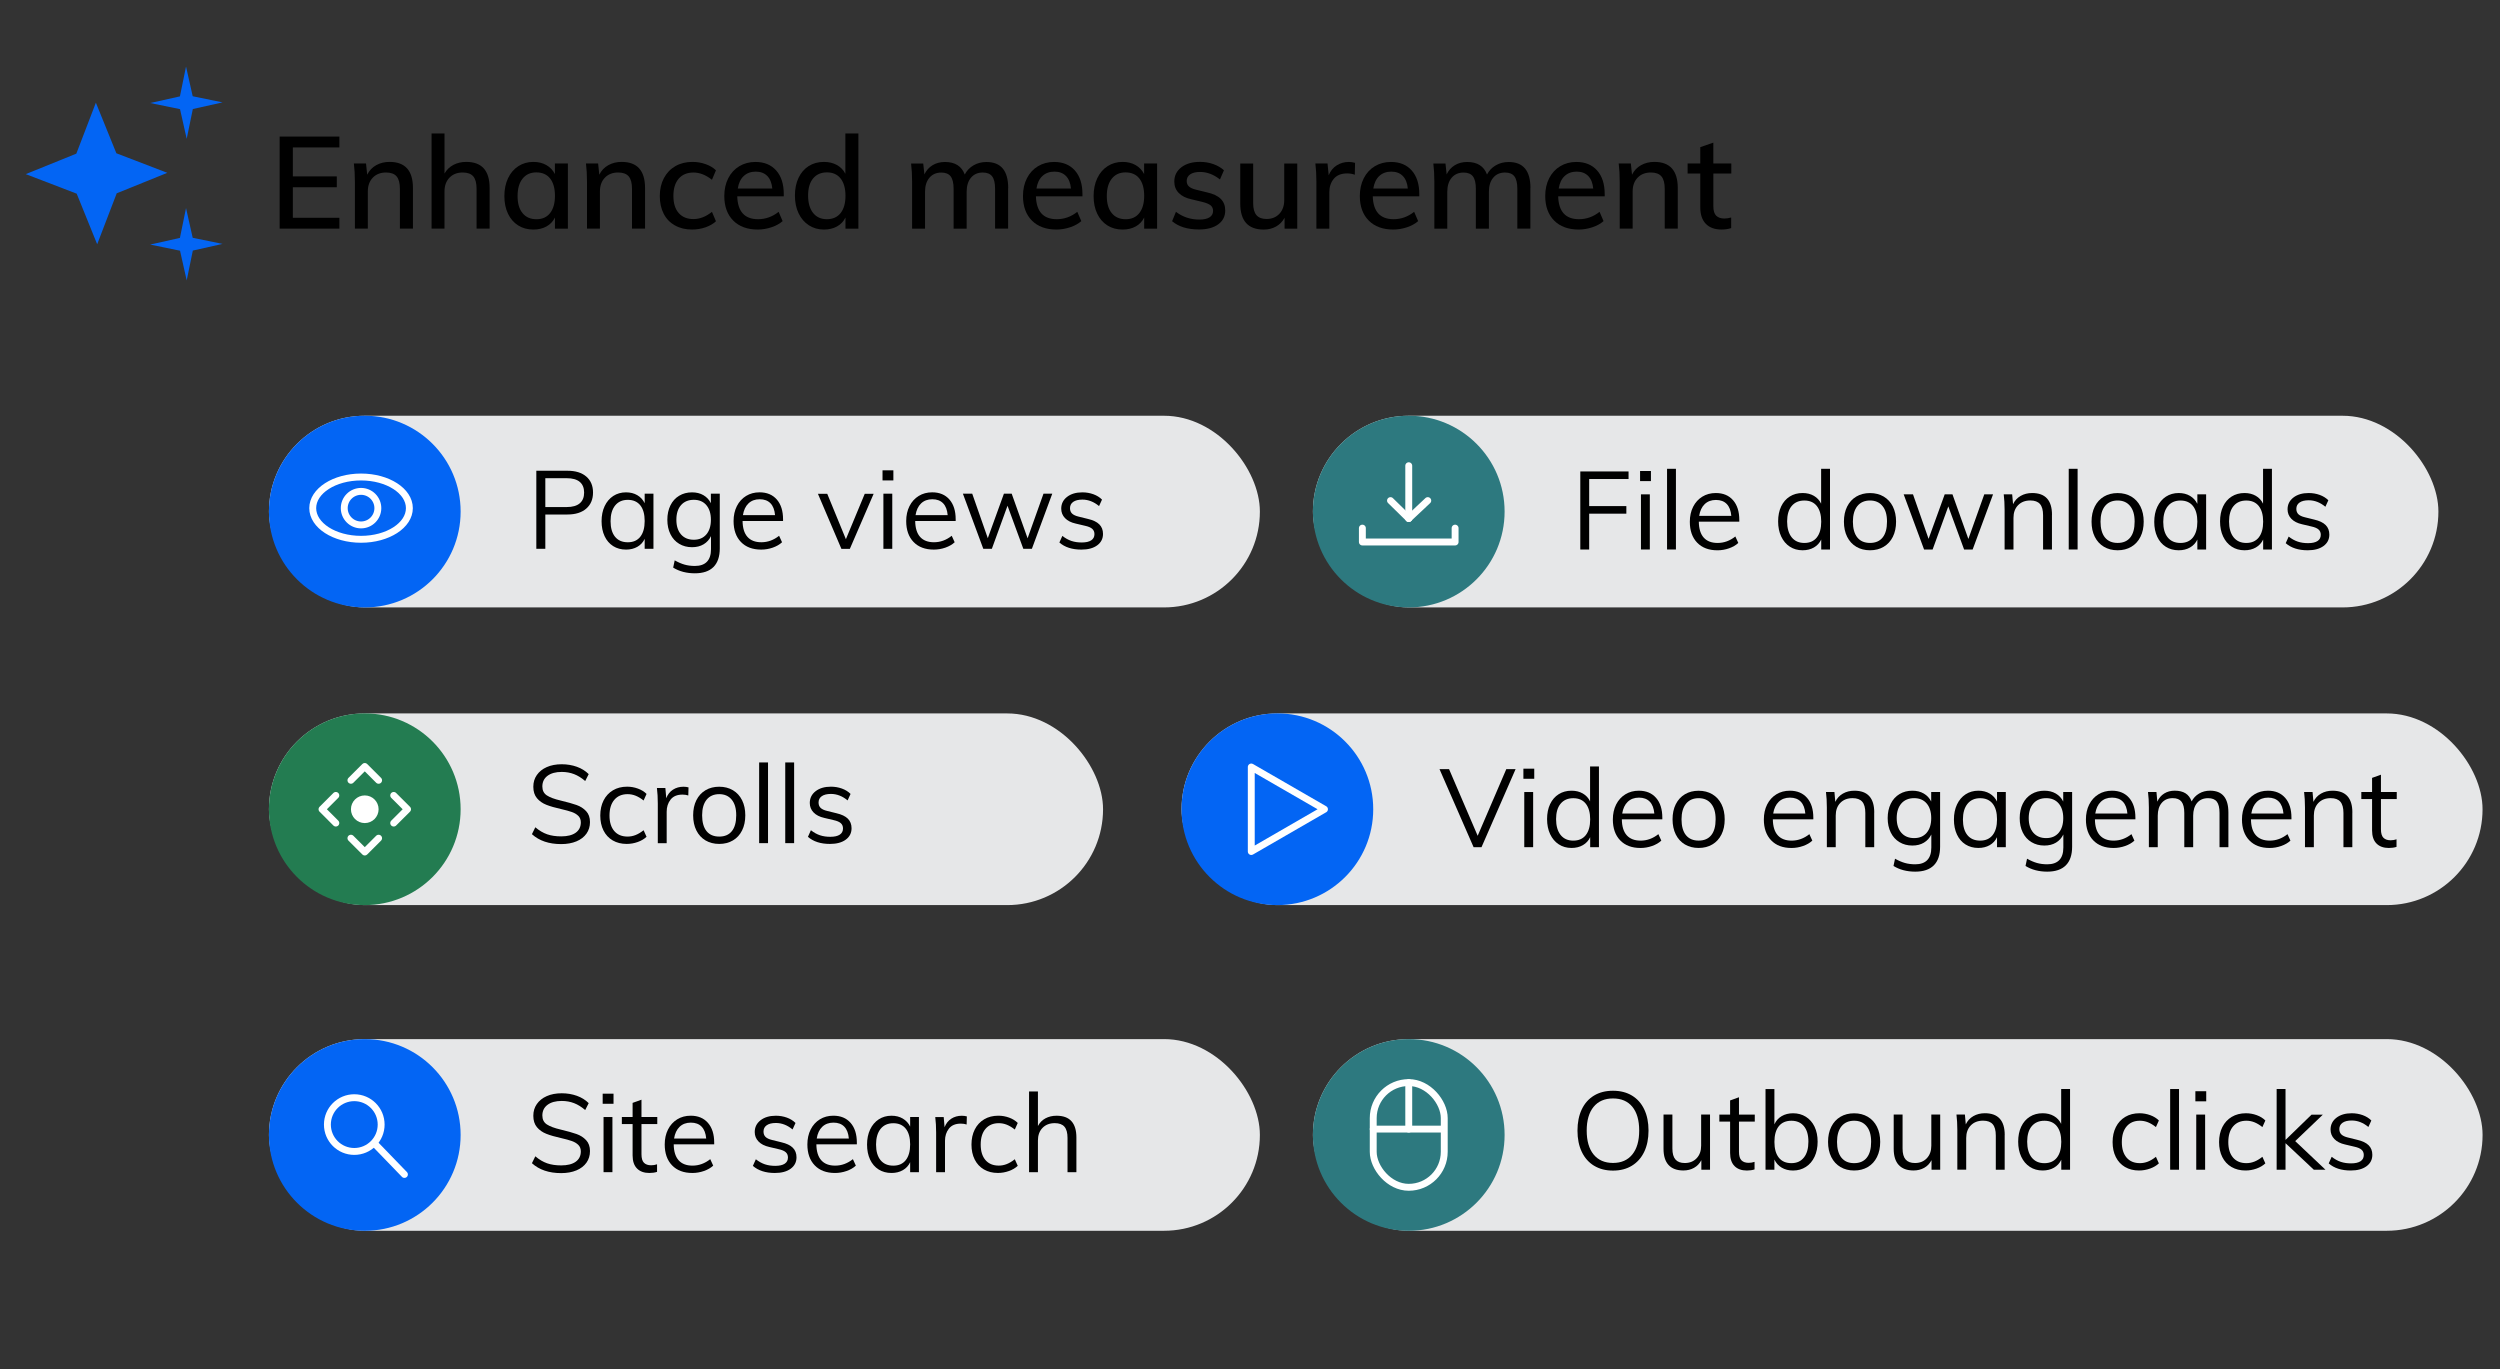
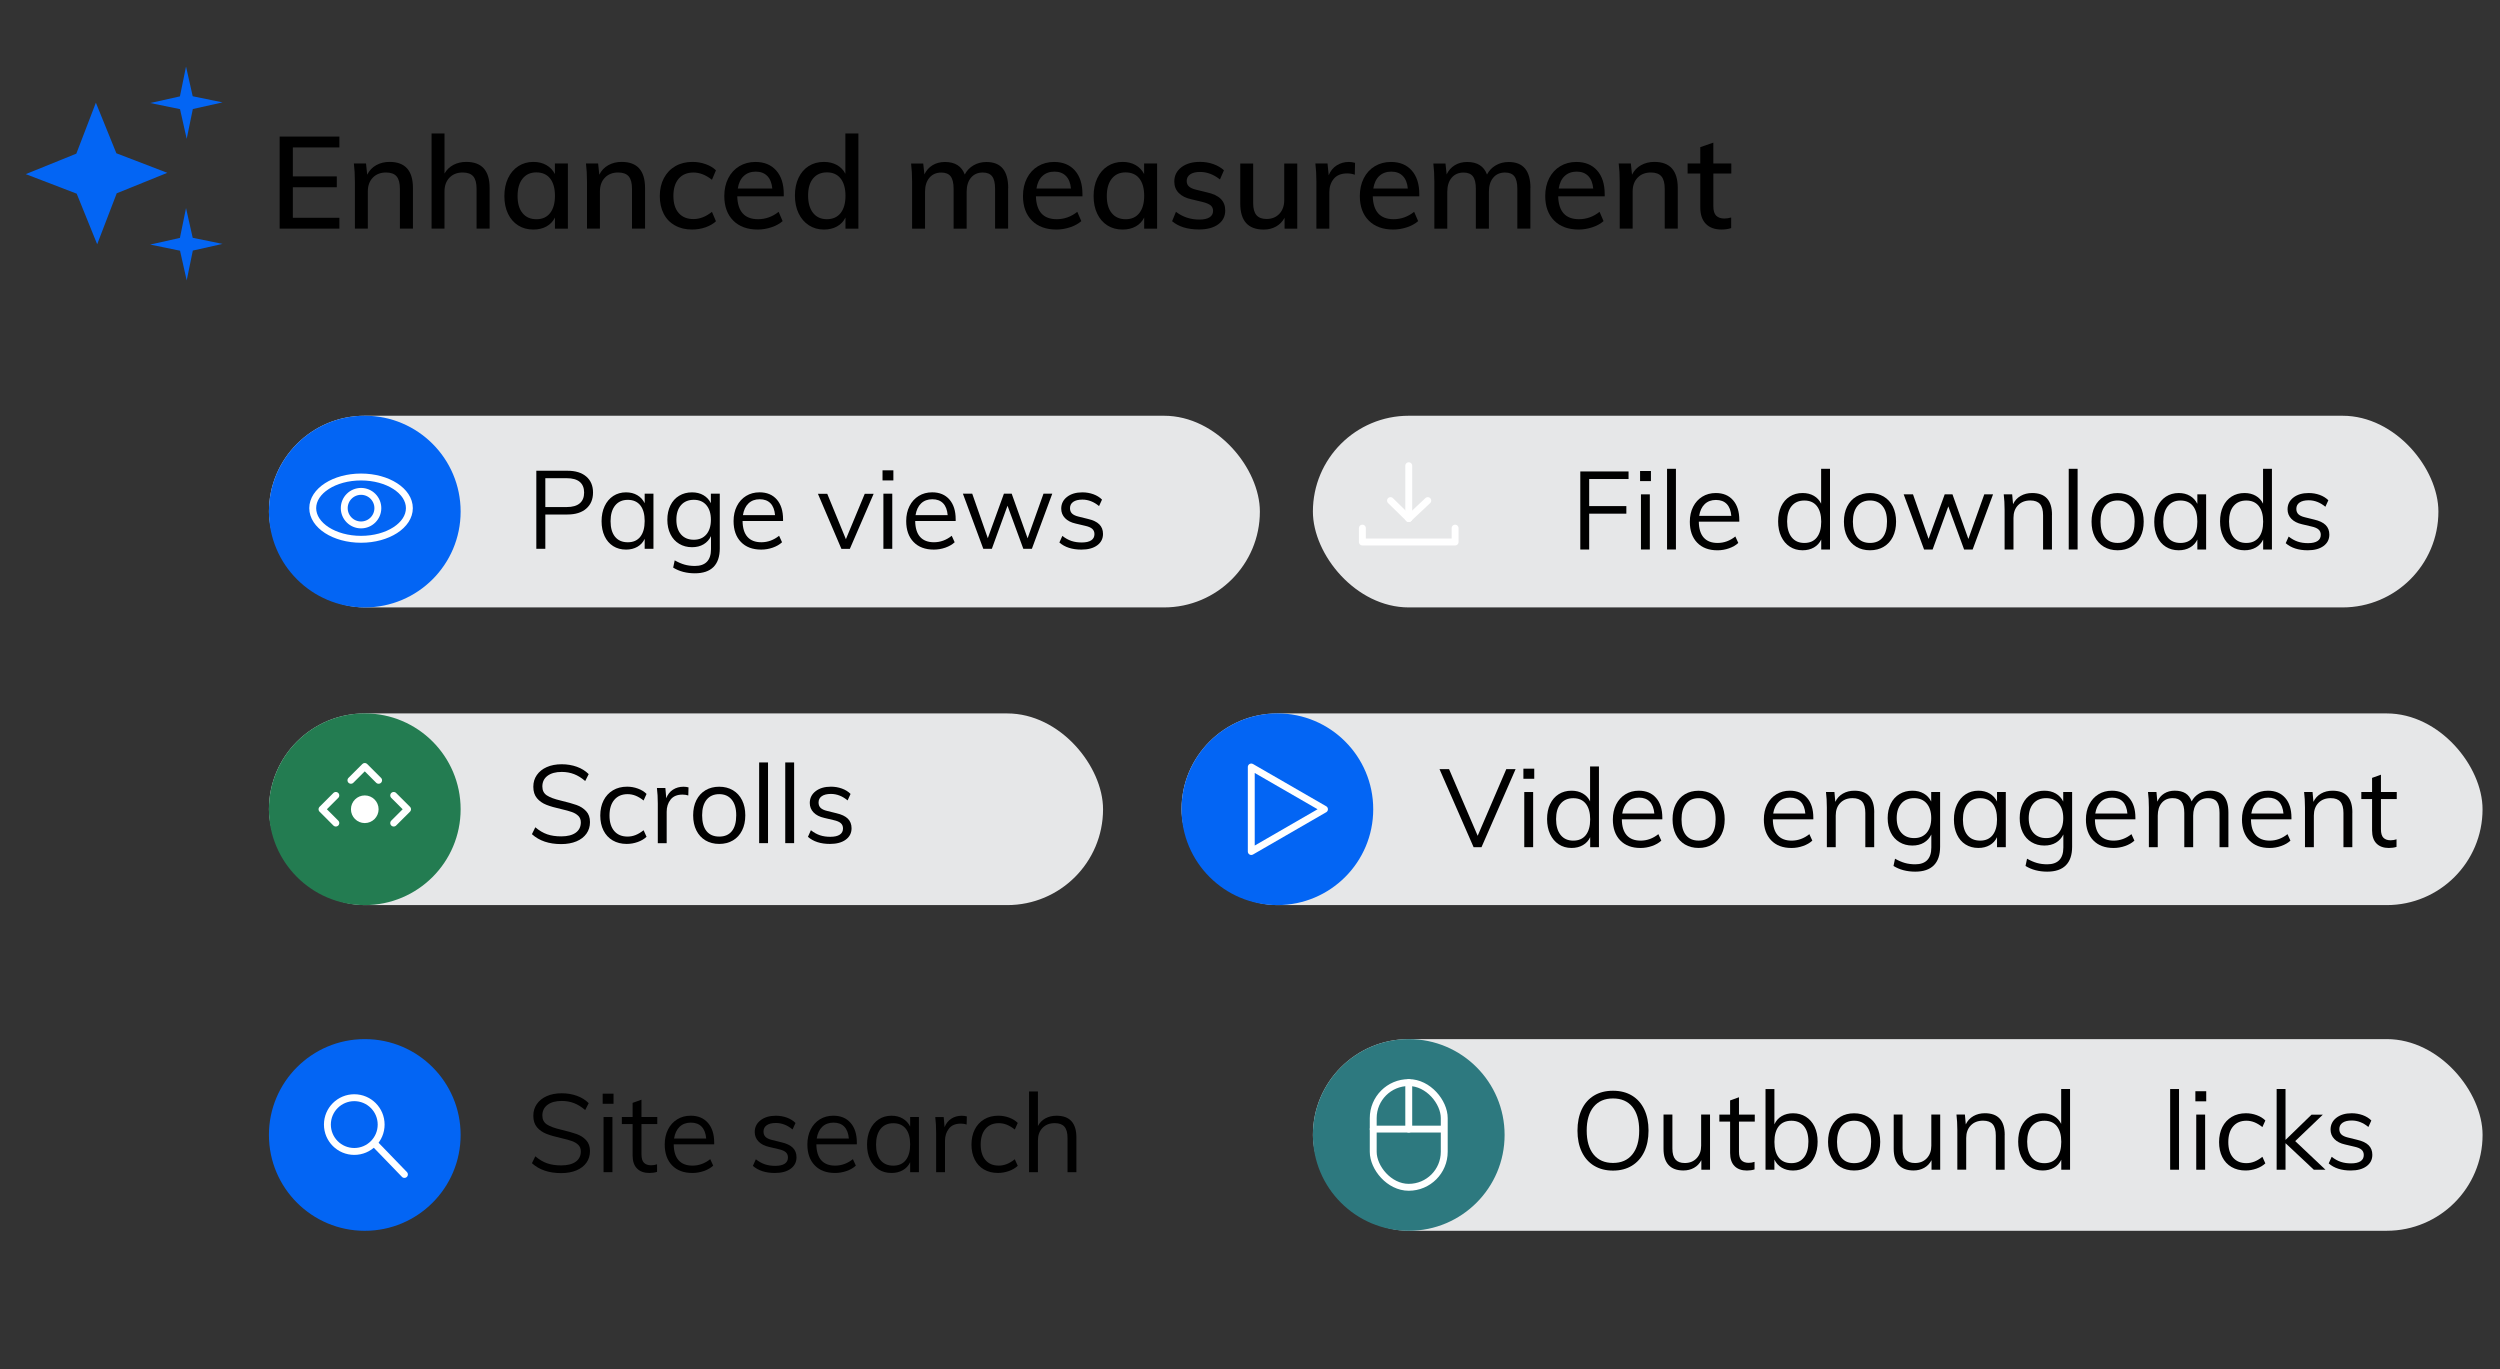
<svg xmlns="http://www.w3.org/2000/svg" id="Layer_1" viewBox="0 0 1000 547.64">
  <rect x="0" y="0" width="1000" height="547.64" fill="#333333" stroke="none" />
  <defs>
    <style>.cls-1{fill:#0365f4;}.cls-2{fill:#e6e7e8;}.cls-3{fill:#fff;}.cls-4{fill:#237c51;}.cls-5{fill:#2d797f;}.cls-6{fill:none;stroke:#fff;stroke-linecap:round;stroke-linejoin:round;stroke-width:2.76px;}</style>
  </defs>
  <g>
    <g>
      <rect class="cls-2" x="472.61" y="285.37" width="520.41" height="76.67" rx="38.34" ry="38.34" />
      <circle class="cls-1" cx="510.95" cy="323.7" r="38.34" />
    </g>
    <g>
      <path d="M606.24,307.65l-13.64,31.23h-3.16l-13.64-31.23h3.82l11.45,26.67,11.45-26.67h3.73Z" />
      <path d="M613.7,307.47v4.04h-4.34v-4.04h4.34Zm-3.99,9.34h3.55v22.06h-3.55v-22.06Z" />
      <path d="M639.58,306.59v32.28h-3.51v-3.99c-.64,1.38-1.62,2.43-2.92,3.18-1.3,.75-2.82,1.12-4.54,1.12-1.93,0-3.63-.48-5.11-1.45-1.48-.96-2.62-2.32-3.44-4.06-.82-1.74-1.23-3.75-1.23-6.03s.4-4.28,1.21-5.99,1.95-3.03,3.44-3.97c1.49-.94,3.2-1.4,5.13-1.4,1.72,0,3.23,.37,4.52,1.12,1.29,.75,2.25,1.79,2.9,3.14v-13.95h3.55Zm-5.26,27.44c1.17-1.48,1.75-3.58,1.75-6.29s-.59-4.77-1.75-6.25c-1.17-1.48-2.84-2.21-5-2.21s-3.85,.73-5.07,2.19-1.82,3.52-1.82,6.18,.61,4.83,1.82,6.34,2.9,2.26,5.07,2.26,3.83-.74,5-2.21Z" />
      <path d="M664.93,327.74h-16.19c.03,2.81,.68,4.93,1.95,6.36,1.27,1.43,3.12,2.15,5.55,2.15,2.57,0,4.94-.86,7.11-2.59l1.18,2.59c-.97,.91-2.2,1.62-3.71,2.15-1.51,.53-3.05,.79-4.63,.79-3.45,0-6.16-1.02-8.11-3.05-1.96-2.03-2.94-4.82-2.94-8.36,0-2.25,.44-4.25,1.32-5.99,.88-1.74,2.11-3.09,3.68-4.06s3.38-1.45,5.4-1.45c2.92,0,5.22,.96,6.89,2.87,1.67,1.92,2.5,4.55,2.5,7.92v.66Zm-13.84-7.02c-1.16,1.11-1.89,2.68-2.21,4.69h12.85c-.18-2.08-.78-3.66-1.82-4.74-1.04-1.08-2.48-1.62-4.32-1.62s-3.34,.56-4.5,1.67Z" />
      <path d="M673.97,337.78c-1.58-.94-2.8-2.27-3.66-3.99s-1.29-3.74-1.29-6.05,.43-4.33,1.29-6.05c.86-1.72,2.08-3.05,3.66-3.99,1.58-.94,3.41-1.4,5.48-1.4s3.9,.47,5.48,1.4c1.58,.94,2.8,2.27,3.66,3.99,.86,1.73,1.29,3.74,1.29,6.05s-.43,4.33-1.29,6.05c-.86,1.73-2.08,3.06-3.66,3.99-1.58,.94-3.41,1.4-5.48,1.4s-3.9-.47-5.48-1.4Zm10.53-3.71c1.17-1.45,1.75-3.56,1.75-6.34s-.6-4.77-1.8-6.25c-1.2-1.48-2.87-2.21-5-2.21s-3.85,.74-5.04,2.21c-1.2,1.48-1.8,3.56-1.8,6.25s.59,4.89,1.78,6.34c1.18,1.45,2.87,2.17,5.07,2.17s3.88-.72,5.04-2.17Z" />
      <path d="M725.33,327.74h-16.19c.03,2.81,.68,4.93,1.95,6.36,1.27,1.43,3.12,2.15,5.55,2.15,2.57,0,4.94-.86,7.11-2.59l1.18,2.59c-.97,.91-2.2,1.62-3.71,2.15-1.51,.53-3.05,.79-4.63,.79-3.45,0-6.16-1.02-8.11-3.05-1.96-2.03-2.94-4.82-2.94-8.36,0-2.25,.44-4.25,1.32-5.99,.88-1.74,2.11-3.09,3.68-4.06s3.38-1.45,5.4-1.45c2.92,0,5.22,.96,6.89,2.87,1.67,1.92,2.5,4.55,2.5,7.92v.66Zm-13.84-7.02c-1.16,1.11-1.89,2.68-2.21,4.69h12.85c-.18-2.08-.78-3.66-1.82-4.74-1.04-1.08-2.48-1.62-4.32-1.62s-3.34,.56-4.5,1.67Z" />
      <path d="M749.68,325.02v13.86h-3.55v-13.69c0-2.05-.41-3.55-1.23-4.5-.82-.95-2.11-1.43-3.86-1.43-2.05,0-3.68,.63-4.91,1.89-1.23,1.26-1.84,2.95-1.84,5.09v12.63h-3.55v-15.88c0-2.28-.12-4.34-.35-6.19h3.38l.35,3.95c.67-1.43,1.68-2.54,3.03-3.31,1.34-.77,2.88-1.16,4.61-1.16,5.29,0,7.94,2.91,7.94,8.73Z" />
      <path d="M776.04,316.81v21.89c0,3.28-.84,5.75-2.52,7.44-1.68,1.68-4.16,2.52-7.44,2.52s-6.26-.76-8.68-2.28l.61-2.9c1.4,.79,2.73,1.36,3.97,1.71,1.24,.35,2.61,.53,4.1,.53,2.13,0,3.74-.56,4.83-1.69,1.08-1.13,1.62-2.8,1.62-5.02v-5.22c-.67,1.4-1.66,2.49-2.96,3.27-1.3,.78-2.84,1.16-4.63,1.16-1.93,0-3.65-.45-5.15-1.36-1.51-.91-2.67-2.19-3.49-3.86-.82-1.67-1.23-3.58-1.23-5.75s.41-4.08,1.23-5.75c.82-1.67,1.98-2.95,3.49-3.86,1.51-.91,3.22-1.36,5.15-1.36,1.75,0,3.28,.38,4.58,1.14,1.3,.76,2.29,1.83,2.96,3.2v-3.82h3.55Zm-5.37,16.3c1.21-1.42,1.82-3.37,1.82-5.86s-.61-4.44-1.82-5.86c-1.21-1.42-2.89-2.13-5.02-2.13s-3.87,.71-5.11,2.13c-1.24,1.42-1.86,3.37-1.86,5.86s.62,4.44,1.86,5.86c1.24,1.42,2.95,2.13,5.11,2.13s3.81-.71,5.02-2.13Z" />
      <path d="M802.32,316.81v22.06h-3.51v-3.99c-.64,1.38-1.62,2.43-2.92,3.18-1.3,.75-2.82,1.12-4.54,1.12-1.96,0-3.68-.47-5.15-1.4-1.48-.94-2.62-2.26-3.42-3.97s-1.21-3.71-1.21-5.99,.41-4.29,1.23-6.03c.82-1.74,1.97-3.09,3.44-4.06,1.48-.96,3.18-1.45,5.11-1.45,1.72,0,3.23,.38,4.52,1.14,1.29,.76,2.27,1.83,2.94,3.2v-3.82h3.51Zm-5.26,17.22c1.17-1.48,1.75-3.58,1.75-6.29s-.59-4.81-1.75-6.27c-1.17-1.46-2.84-2.19-5-2.19s-3.85,.75-5.07,2.26c-1.21,1.51-1.82,3.6-1.82,6.29s.6,4.77,1.8,6.23c1.2,1.46,2.89,2.19,5.09,2.19s3.83-.74,5-2.21Z" />
      <path d="M828.85,316.81v21.89c0,3.28-.84,5.75-2.52,7.44-1.68,1.68-4.16,2.52-7.44,2.52s-6.26-.76-8.68-2.28l.61-2.9c1.4,.79,2.73,1.36,3.97,1.71,1.24,.35,2.61,.53,4.1,.53,2.13,0,3.74-.56,4.83-1.69,1.08-1.13,1.62-2.8,1.62-5.02v-5.22c-.67,1.4-1.66,2.49-2.96,3.27-1.3,.78-2.84,1.16-4.63,1.16-1.93,0-3.65-.45-5.15-1.36-1.51-.91-2.67-2.19-3.49-3.86-.82-1.67-1.23-3.58-1.23-5.75s.41-4.08,1.23-5.75c.82-1.67,1.98-2.95,3.49-3.86,1.51-.91,3.22-1.36,5.15-1.36,1.75,0,3.28,.38,4.58,1.14,1.3,.76,2.29,1.83,2.96,3.2v-3.82h3.55Zm-5.37,16.3c1.21-1.42,1.82-3.37,1.82-5.86s-.61-4.44-1.82-5.86c-1.21-1.42-2.89-2.13-5.02-2.13s-3.87,.71-5.11,2.13c-1.24,1.42-1.86,3.37-1.86,5.86s.62,4.44,1.86,5.86c1.24,1.42,2.95,2.13,5.11,2.13s3.81-.71,5.02-2.13Z" />
      <path d="M854.16,327.74h-16.19c.03,2.81,.68,4.93,1.95,6.36,1.27,1.43,3.12,2.15,5.55,2.15,2.57,0,4.94-.86,7.11-2.59l1.18,2.59c-.97,.91-2.2,1.62-3.71,2.15-1.51,.53-3.05,.79-4.63,.79-3.45,0-6.16-1.02-8.11-3.05-1.96-2.03-2.94-4.82-2.94-8.36,0-2.25,.44-4.25,1.32-5.99,.88-1.74,2.11-3.09,3.68-4.06s3.38-1.45,5.4-1.45c2.92,0,5.22,.96,6.89,2.87,1.67,1.92,2.5,4.55,2.5,7.92v.66Zm-13.84-7.02c-1.16,1.11-1.89,2.68-2.21,4.69h12.85c-.18-2.08-.78-3.66-1.82-4.74-1.04-1.08-2.48-1.62-4.32-1.62s-3.34,.56-4.5,1.67Z" />
      <path d="M891.36,325.02v13.86h-3.55v-13.69c0-2.08-.36-3.58-1.08-4.52-.72-.94-1.88-1.4-3.49-1.4-1.87,0-3.33,.63-4.39,1.89-1.05,1.26-1.58,2.97-1.58,5.13v12.59h-3.55v-13.69c0-2.05-.37-3.55-1.1-4.5-.73-.95-1.9-1.43-3.51-1.43-1.87,0-3.34,.63-4.41,1.89-1.07,1.26-1.6,2.97-1.6,5.13v12.59h-3.55v-15.88c0-2.28-.12-4.34-.35-6.19h3.38l.35,3.86c.61-1.4,1.53-2.49,2.74-3.25,1.21-.76,2.62-1.14,4.23-1.14,1.75,0,3.19,.35,4.3,1.05,1.11,.7,1.93,1.78,2.46,3.25,.67-1.32,1.66-2.36,2.96-3.14,1.3-.77,2.77-1.16,4.41-1.16,4.88,0,7.33,2.91,7.33,8.73Z" />
      <path d="M916.58,327.74h-16.19c.03,2.81,.68,4.93,1.95,6.36,1.27,1.43,3.12,2.15,5.55,2.15,2.57,0,4.94-.86,7.11-2.59l1.18,2.59c-.97,.91-2.2,1.62-3.71,2.15-1.51,.53-3.05,.79-4.63,.79-3.45,0-6.16-1.02-8.11-3.05-1.96-2.03-2.94-4.82-2.94-8.36,0-2.25,.44-4.25,1.32-5.99,.88-1.74,2.11-3.09,3.68-4.06s3.38-1.45,5.4-1.45c2.92,0,5.22,.96,6.89,2.87,1.67,1.92,2.5,4.55,2.5,7.92v.66Zm-13.84-7.02c-1.16,1.11-1.89,2.68-2.21,4.69h12.85c-.18-2.08-.78-3.66-1.82-4.74-1.04-1.08-2.48-1.62-4.32-1.62s-3.34,.56-4.5,1.67Z" />
      <path d="M940.93,325.02v13.86h-3.55v-13.69c0-2.05-.41-3.55-1.23-4.5-.82-.95-2.11-1.43-3.86-1.43-2.05,0-3.68,.63-4.91,1.89-1.23,1.26-1.84,2.95-1.84,5.09v12.63h-3.55v-15.88c0-2.28-.12-4.34-.35-6.19h3.38l.35,3.95c.67-1.43,1.68-2.54,3.03-3.31,1.34-.77,2.88-1.16,4.61-1.16,5.29,0,7.94,2.91,7.94,8.73Z" />
      <path d="M952.38,319.62v12.06c0,1.64,.34,2.79,1.01,3.44,.67,.66,1.62,.99,2.85,.99,.82,0,1.61-.13,2.37-.39v3.03c-.91,.29-1.93,.44-3.07,.44-2.11,0-3.75-.59-4.93-1.78-1.18-1.18-1.78-2.93-1.78-5.24v-12.55h-4.3v-2.81h4.3v-5.66l3.55-1.27v6.93h6.32v2.81h-6.32Z" />
    </g>
  </g>
  <g>
    <g>
      <rect class="cls-2" x="107.57" y="166.3" width="396.38" height="76.67" rx="38.34" ry="38.34" />
      <circle class="cls-1" cx="145.91" cy="204.63" r="38.34" />
    </g>
    <g>
      <path d="M214.53,188.3h12.46c3.22,0,5.72,.77,7.52,2.32,1.8,1.55,2.7,3.68,2.7,6.4s-.91,4.86-2.72,6.43-4.31,2.35-7.5,2.35h-8.86v13.73h-3.6v-31.23Zm12.15,14.52c2.31,0,4.05-.5,5.22-1.49,1.17-.99,1.75-2.43,1.75-4.3s-.59-3.3-1.75-4.28c-1.17-.98-2.91-1.47-5.22-1.47h-8.55v11.54h8.55Z" />
      <path d="M261.38,197.47v22.06h-3.51v-3.99c-.64,1.38-1.62,2.43-2.92,3.18-1.3,.75-2.82,1.12-4.54,1.12-1.96,0-3.68-.47-5.15-1.4-1.48-.94-2.62-2.26-3.42-3.97s-1.21-3.71-1.21-5.99,.41-4.29,1.23-6.03c.82-1.74,1.97-3.09,3.44-4.06,1.48-.96,3.18-1.45,5.11-1.45,1.72,0,3.23,.38,4.52,1.14,1.29,.76,2.27,1.83,2.94,3.2v-3.82h3.51Zm-5.26,17.22c1.17-1.48,1.75-3.58,1.75-6.29s-.59-4.81-1.75-6.27c-1.17-1.46-2.84-2.19-5-2.19s-3.85,.75-5.07,2.26c-1.21,1.51-1.82,3.6-1.82,6.29s.6,4.77,1.8,6.23c1.2,1.46,2.89,2.19,5.09,2.19s3.83-.74,5-2.21Z" />
      <path d="M287.91,197.47v21.89c0,3.28-.84,5.75-2.52,7.44-1.68,1.68-4.16,2.52-7.44,2.52s-6.26-.76-8.68-2.28l.61-2.9c1.4,.79,2.73,1.36,3.97,1.71,1.24,.35,2.61,.53,4.1,.53,2.13,0,3.74-.56,4.83-1.69,1.08-1.13,1.62-2.8,1.62-5.02v-5.22c-.67,1.4-1.66,2.49-2.96,3.27-1.3,.78-2.84,1.16-4.63,1.16-1.93,0-3.65-.45-5.15-1.36-1.51-.91-2.67-2.19-3.49-3.86-.82-1.67-1.23-3.58-1.23-5.75s.41-4.08,1.23-5.75c.82-1.67,1.98-2.95,3.49-3.86,1.51-.91,3.22-1.36,5.15-1.36,1.75,0,3.28,.38,4.58,1.14,1.3,.76,2.29,1.83,2.96,3.2v-3.82h3.55Zm-5.37,16.3c1.21-1.42,1.82-3.37,1.82-5.86s-.61-4.44-1.82-5.86c-1.21-1.42-2.89-2.13-5.02-2.13s-3.87,.71-5.11,2.13c-1.24,1.42-1.86,3.37-1.86,5.86s.62,4.44,1.86,5.86c1.24,1.42,2.95,2.13,5.11,2.13s3.81-.71,5.02-2.13Z" />
      <path d="M313.22,208.39h-16.19c.03,2.81,.68,4.93,1.95,6.36,1.27,1.43,3.12,2.15,5.55,2.15,2.57,0,4.94-.86,7.11-2.59l1.18,2.59c-.97,.91-2.2,1.62-3.71,2.15-1.51,.53-3.05,.79-4.63,.79-3.45,0-6.16-1.02-8.11-3.05-1.96-2.03-2.94-4.82-2.94-8.36,0-2.25,.44-4.25,1.32-5.99,.88-1.74,2.11-3.09,3.68-4.06s3.38-1.45,5.4-1.45c2.92,0,5.22,.96,6.89,2.87,1.67,1.92,2.5,4.55,2.5,7.92v.66Zm-13.84-7.02c-1.16,1.11-1.89,2.68-2.21,4.69h12.85c-.18-2.08-.78-3.66-1.82-4.74-1.04-1.08-2.48-1.62-4.32-1.62s-3.34,.56-4.5,1.67Z" />
      <path d="M349.46,197.52l-9.52,22.02h-3.38l-9.39-22.02h3.73l7.46,18.16,7.54-18.16h3.55Z" />
      <path d="M357.35,188.13v4.04h-4.34v-4.04h4.34Zm-3.99,9.34h3.55v22.06h-3.55v-22.06Z" />
      <path d="M382.27,208.39h-16.19c.03,2.81,.68,4.93,1.95,6.36,1.27,1.43,3.12,2.15,5.55,2.15,2.57,0,4.94-.86,7.11-2.59l1.18,2.59c-.97,.91-2.2,1.62-3.71,2.15-1.51,.53-3.05,.79-4.63,.79-3.45,0-6.16-1.02-8.11-3.05-1.96-2.03-2.94-4.82-2.94-8.36,0-2.25,.44-4.25,1.32-5.99,.88-1.74,2.11-3.09,3.68-4.06s3.38-1.45,5.4-1.45c2.92,0,5.22,.96,6.89,2.87,1.67,1.92,2.5,4.55,2.5,7.92v.66Zm-13.84-7.02c-1.16,1.11-1.89,2.68-2.21,4.69h12.85c-.18-2.08-.78-3.66-1.82-4.74-1.04-1.08-2.48-1.62-4.32-1.62s-3.34,.56-4.5,1.67Z" />
      <path d="M420.91,197.47l-8.16,22.06h-3.42l-6.32-17.24-6.27,17.24h-3.42l-8.16-22.06h3.73l6.23,17.81,6.45-17.81h3.11l6.36,17.85,6.36-17.85h3.51Z" />
      <path d="M423.76,216.99l1.18-2.63c1.2,.94,2.41,1.61,3.64,2.02,1.23,.41,2.6,.61,4.12,.61,1.67,0,2.93-.29,3.79-.86,.86-.57,1.29-1.4,1.29-2.48,0-.88-.29-1.58-.88-2.11s-1.55-.94-2.89-1.23l-3.73-.88c-1.84-.41-3.27-1.14-4.28-2.19s-1.51-2.31-1.51-3.77c0-1.93,.77-3.5,2.32-4.71,1.55-1.21,3.6-1.82,6.14-1.82,1.55,0,3.01,.25,4.39,.75,1.37,.5,2.53,1.21,3.46,2.15l-1.18,2.59c-2.08-1.72-4.3-2.59-6.67-2.59-1.58,0-2.8,.3-3.66,.9s-1.29,1.44-1.29,2.52c0,.91,.27,1.62,.81,2.15s1.41,.94,2.61,1.23l3.73,.92c2.05,.47,3.57,1.19,4.56,2.17,.99,.98,1.49,2.26,1.49,3.84,0,1.9-.77,3.42-2.32,4.56-1.55,1.14-3.66,1.71-6.32,1.71-3.71,0-6.65-.95-8.82-2.85Z" />
    </g>
  </g>
  <g>
    <g>
      <rect class="cls-2" x="107.57" y="285.37" width="333.65" height="76.67" rx="38.34" ry="38.34" />
      <circle class="cls-4" cx="145.91" cy="323.7" r="38.34" />
    </g>
    <g>
      <path d="M212.77,333.67l1.36-2.76c1.55,1.32,3.13,2.25,4.74,2.81,1.61,.56,3.48,.83,5.61,.83,2.51,0,4.45-.49,5.81-1.47,1.36-.98,2.04-2.36,2.04-4.14,0-1.05-.33-1.91-.99-2.57-.66-.66-1.52-1.18-2.59-1.56-1.07-.38-2.49-.77-4.28-1.18-2.4-.53-4.37-1.1-5.92-1.71s-2.81-1.5-3.77-2.65c-.96-1.15-1.45-2.67-1.45-4.54s.47-3.36,1.4-4.71c.94-1.36,2.26-2.42,3.97-3.18,1.71-.76,3.71-1.14,5.99-1.14,2.16,0,4.18,.34,6.05,1.01,1.87,.67,3.45,1.65,4.74,2.94l-1.4,2.76c-1.46-1.26-2.95-2.18-4.45-2.76-1.51-.58-3.15-.88-4.93-.88-2.43,0-4.33,.52-5.7,1.56-1.38,1.04-2.06,2.46-2.06,4.28,0,1.58,.6,2.76,1.8,3.55,1.2,.79,3.04,1.48,5.53,2.06,2.69,.64,4.8,1.24,6.34,1.78,1.54,.54,2.81,1.36,3.84,2.46s1.54,2.55,1.54,4.36-.47,3.3-1.4,4.63c-.94,1.33-2.27,2.36-4.01,3.09-1.74,.73-3.78,1.1-6.12,1.1-4.88,0-8.77-1.32-11.67-3.95Z" />
      <path d="M245.08,336.17c-1.59-.94-2.82-2.26-3.68-3.97s-1.29-3.71-1.29-5.99,.44-4.29,1.32-6.03c.88-1.74,2.13-3.09,3.75-4.06s3.52-1.45,5.68-1.45c1.49,0,2.93,.26,4.32,.77,1.39,.51,2.54,1.22,3.44,2.13l-1.18,2.63c-1.11-.88-2.19-1.52-3.22-1.93s-2.1-.61-3.18-.61c-2.25,0-4.02,.75-5.31,2.26-1.29,1.51-1.93,3.6-1.93,6.29s.64,4.73,1.91,6.21,3.05,2.21,5.33,2.21c1.08,0,2.14-.2,3.18-.61,1.04-.41,2.11-1.05,3.22-1.93l1.18,2.63c-.94,.88-2.11,1.57-3.53,2.08-1.42,.51-2.89,.77-4.41,.77-2.13,0-4-.47-5.59-1.4Z" />
      <path d="M275.41,314.94l-.09,3.25c-.67-.23-1.45-.35-2.33-.35-2.13,0-3.72,.67-4.76,2-1.04,1.33-1.56,2.95-1.56,4.85v12.59h-3.55v-15.88c0-2.28-.12-4.34-.35-6.19h3.38l.35,4.08c.56-1.49,1.45-2.63,2.68-3.42,1.23-.79,2.63-1.18,4.21-1.18,.73,0,1.4,.09,2.02,.26Z" />
      <path d="M282.21,336.17c-1.58-.94-2.8-2.27-3.66-3.99s-1.29-3.74-1.29-6.05,.43-4.33,1.29-6.05c.86-1.72,2.08-3.05,3.66-3.99,1.58-.94,3.41-1.4,5.48-1.4s3.9,.47,5.48,1.4c1.58,.94,2.8,2.27,3.66,3.99,.86,1.73,1.29,3.74,1.29,6.05s-.43,4.33-1.29,6.05c-.86,1.73-2.08,3.06-3.66,3.99-1.58,.94-3.41,1.4-5.48,1.4s-3.9-.47-5.48-1.4Zm10.53-3.71c1.17-1.45,1.75-3.56,1.75-6.34s-.6-4.77-1.8-6.25c-1.2-1.48-2.87-2.21-5-2.21s-3.85,.74-5.04,2.21c-1.2,1.48-1.8,3.56-1.8,6.25s.59,4.89,1.78,6.34c1.18,1.45,2.87,2.17,5.07,2.17s3.88-.72,5.04-2.17Z" />
      <path d="M303.66,304.98h3.55v32.28h-3.55v-32.28Z" />
      <path d="M314.1,304.98h3.55v32.28h-3.55v-32.28Z" />
      <path d="M323.18,334.72l1.18-2.63c1.2,.94,2.41,1.61,3.64,2.02,1.23,.41,2.6,.61,4.12,.61,1.67,0,2.93-.29,3.79-.86,.86-.57,1.29-1.4,1.29-2.48,0-.88-.29-1.58-.88-2.11s-1.55-.94-2.89-1.23l-3.73-.88c-1.84-.41-3.27-1.14-4.28-2.19s-1.51-2.31-1.51-3.77c0-1.93,.77-3.5,2.32-4.71,1.55-1.21,3.6-1.82,6.14-1.82,1.55,0,3.01,.25,4.39,.75,1.37,.5,2.53,1.21,3.46,2.15l-1.18,2.59c-2.08-1.72-4.3-2.59-6.67-2.59-1.58,0-2.8,.3-3.66,.9s-1.29,1.44-1.29,2.52c0,.91,.27,1.62,.81,2.15s1.41,.94,2.61,1.23l3.73,.92c2.05,.47,3.57,1.19,4.56,2.17,.99,.98,1.49,2.26,1.49,3.84,0,1.9-.77,3.42-2.32,4.56-1.55,1.14-3.66,1.71-6.32,1.71-3.71,0-6.65-.95-8.82-2.85Z" />
    </g>
  </g>
  <g>
    <g>
      <rect class="cls-2" x="525.16" y="166.3" width="450.2" height="76.67" rx="38.34" ry="38.34" />
-       <circle class="cls-5" cx="563.5" cy="204.63" r="38.34" />
    </g>
    <g>
      <path d="M632.12,188.58h19.3v3.03h-15.75v10.83h14.87v3.03h-14.87v14.34h-3.55v-31.23Z" />
      <path d="M660.37,188.4v4.04h-4.34v-4.04h4.34Zm-3.99,9.34h3.55v22.06h-3.55v-22.06Z" />
      <path d="M666.82,187.52h3.55v32.28h-3.55v-32.28Z" />
      <path d="M695.72,208.67h-16.19c.03,2.81,.68,4.93,1.95,6.36,1.27,1.43,3.12,2.15,5.55,2.15,2.57,0,4.94-.86,7.11-2.59l1.18,2.59c-.97,.91-2.2,1.62-3.71,2.15-1.51,.53-3.05,.79-4.63,.79-3.45,0-6.16-1.02-8.11-3.05-1.96-2.03-2.94-4.82-2.94-8.36,0-2.25,.44-4.25,1.32-5.99,.88-1.74,2.11-3.09,3.68-4.06s3.38-1.45,5.4-1.45c2.92,0,5.22,.96,6.89,2.87,1.67,1.92,2.5,4.55,2.5,7.92v.66Zm-13.84-7.02c-1.16,1.11-1.89,2.68-2.21,4.69h12.85c-.18-2.08-.78-3.66-1.82-4.74-1.04-1.08-2.48-1.62-4.32-1.62s-3.34,.56-4.5,1.67Z" />
      <path d="M732,187.52v32.28h-3.51v-3.99c-.64,1.38-1.62,2.43-2.92,3.18-1.3,.75-2.82,1.12-4.54,1.12-1.93,0-3.63-.48-5.11-1.45-1.48-.96-2.62-2.32-3.44-4.06-.82-1.74-1.23-3.75-1.23-6.03s.4-4.28,1.21-5.99,1.95-3.03,3.44-3.97c1.49-.94,3.2-1.4,5.13-1.4,1.72,0,3.23,.37,4.52,1.12,1.29,.75,2.25,1.79,2.9,3.14v-13.95h3.55Zm-5.26,27.44c1.17-1.48,1.75-3.58,1.75-6.29s-.59-4.77-1.75-6.25c-1.17-1.48-2.84-2.21-5-2.21s-3.85,.73-5.07,2.19-1.82,3.52-1.82,6.18,.61,4.83,1.82,6.34,2.9,2.26,5.07,2.26,3.83-.74,5-2.21Z" />
      <path d="M742.52,218.71c-1.58-.94-2.8-2.27-3.66-3.99s-1.29-3.74-1.29-6.05,.43-4.33,1.29-6.05c.86-1.72,2.08-3.05,3.66-3.99,1.58-.94,3.41-1.4,5.48-1.4s3.9,.47,5.48,1.4c1.58,.94,2.8,2.27,3.66,3.99,.86,1.73,1.29,3.74,1.29,6.05s-.43,4.33-1.29,6.05c-.86,1.73-2.08,3.06-3.66,3.99-1.58,.94-3.41,1.4-5.48,1.4s-3.9-.47-5.48-1.4Zm10.53-3.71c1.17-1.45,1.75-3.56,1.75-6.34s-.6-4.77-1.8-6.25c-1.2-1.48-2.87-2.21-5-2.21s-3.85,.74-5.04,2.21c-1.2,1.48-1.8,3.56-1.8,6.25s.59,4.89,1.78,6.34c1.18,1.45,2.87,2.17,5.07,2.17s3.88-.72,5.04-2.17Z" />
      <path d="M797.22,197.74l-8.16,22.06h-3.42l-6.32-17.24-6.27,17.24h-3.42l-8.16-22.06h3.73l6.23,17.81,6.45-17.81h3.11l6.36,17.85,6.36-17.85h3.51Z" />
      <path d="M820.78,205.95v13.86h-3.55v-13.69c0-2.05-.41-3.55-1.23-4.5-.82-.95-2.11-1.43-3.86-1.43-2.05,0-3.68,.63-4.91,1.89-1.23,1.26-1.84,2.95-1.84,5.09v12.63h-3.55v-15.88c0-2.28-.12-4.34-.35-6.19h3.38l.35,3.95c.67-1.43,1.68-2.54,3.03-3.31,1.34-.77,2.88-1.16,4.61-1.16,5.29,0,7.94,2.91,7.94,8.73Z" />
      <path d="M827.49,187.52h3.55v32.28h-3.55v-32.28Z" />
      <path d="M841.57,218.71c-1.58-.94-2.8-2.27-3.66-3.99s-1.29-3.74-1.29-6.05,.43-4.33,1.29-6.05c.86-1.72,2.08-3.05,3.66-3.99,1.58-.94,3.41-1.4,5.48-1.4s3.9,.47,5.48,1.4c1.58,.94,2.8,2.27,3.66,3.99,.86,1.73,1.29,3.74,1.29,6.05s-.43,4.33-1.29,6.05c-.86,1.73-2.08,3.06-3.66,3.99-1.58,.94-3.41,1.4-5.48,1.4s-3.9-.47-5.48-1.4Zm10.53-3.71c1.17-1.45,1.75-3.56,1.75-6.34s-.6-4.77-1.8-6.25c-1.2-1.48-2.87-2.21-5-2.21s-3.85,.74-5.04,2.21c-1.2,1.48-1.8,3.56-1.8,6.25s.59,4.89,1.78,6.34c1.18,1.45,2.87,2.17,5.07,2.17s3.88-.72,5.04-2.17Z" />
      <path d="M882.45,197.74v22.06h-3.51v-3.99c-.64,1.38-1.62,2.43-2.92,3.18-1.3,.75-2.82,1.12-4.54,1.12-1.96,0-3.68-.47-5.15-1.4-1.48-.94-2.62-2.26-3.42-3.97s-1.21-3.71-1.21-5.99,.41-4.29,1.23-6.03c.82-1.74,1.97-3.09,3.44-4.06,1.48-.96,3.18-1.45,5.11-1.45,1.72,0,3.23,.38,4.52,1.14,1.29,.76,2.27,1.83,2.94,3.2v-3.82h3.51Zm-5.26,17.22c1.17-1.48,1.75-3.58,1.75-6.29s-.59-4.81-1.75-6.27c-1.17-1.46-2.84-2.19-5-2.19s-3.85,.75-5.07,2.26c-1.21,1.51-1.82,3.6-1.82,6.29s.6,4.77,1.8,6.23c1.2,1.46,2.89,2.19,5.09,2.19s3.83-.74,5-2.21Z" />
      <path d="M908.77,187.52v32.28h-3.51v-3.99c-.64,1.38-1.62,2.43-2.92,3.18-1.3,.75-2.82,1.12-4.54,1.12-1.93,0-3.63-.48-5.11-1.45-1.48-.96-2.62-2.32-3.44-4.06-.82-1.74-1.23-3.75-1.23-6.03s.4-4.28,1.21-5.99,1.95-3.03,3.44-3.97c1.49-.94,3.2-1.4,5.13-1.4,1.72,0,3.23,.37,4.52,1.12,1.29,.75,2.25,1.79,2.9,3.14v-13.95h3.55Zm-5.26,27.44c1.17-1.48,1.75-3.58,1.75-6.29s-.59-4.77-1.75-6.25c-1.17-1.48-2.84-2.21-5-2.21s-3.85,.73-5.07,2.19-1.82,3.52-1.82,6.18,.61,4.83,1.82,6.34,2.9,2.26,5.07,2.26,3.83-.74,5-2.21Z" />
      <path d="M914.29,217.26l1.18-2.63c1.2,.94,2.41,1.61,3.64,2.02,1.23,.41,2.6,.61,4.12,.61,1.67,0,2.93-.29,3.79-.86,.86-.57,1.29-1.4,1.29-2.48,0-.88-.29-1.58-.88-2.11s-1.55-.94-2.89-1.23l-3.73-.88c-1.84-.41-3.27-1.14-4.28-2.19s-1.51-2.31-1.51-3.77c0-1.93,.77-3.5,2.32-4.71,1.55-1.21,3.6-1.82,6.14-1.82,1.55,0,3.01,.25,4.39,.75,1.37,.5,2.53,1.21,3.46,2.15l-1.18,2.59c-2.08-1.72-4.3-2.59-6.67-2.59-1.58,0-2.8,.3-3.66,.9s-1.29,1.44-1.29,2.52c0,.91,.27,1.62,.81,2.15s1.41,.94,2.61,1.23l3.73,.92c2.05,.47,3.57,1.19,4.56,2.17,.99,.98,1.49,2.26,1.49,3.84,0,1.9-.77,3.42-2.32,4.56-1.55,1.14-3.66,1.71-6.32,1.71-3.71,0-6.65-.95-8.82-2.85Z" />
    </g>
  </g>
  <g>
    <g>
      <rect class="cls-2" x="525.16" y="415.64" width="467.87" height="76.67" rx="38.34" ry="38.34" />
      <circle class="cls-5" cx="563.5" cy="453.98" r="38.34" />
    </g>
    <g>
      <path d="M637.65,466.31c-2.13-1.29-3.78-3.14-4.93-5.55-1.16-2.41-1.73-5.24-1.73-8.49s.57-6.11,1.71-8.51c1.14-2.4,2.78-4.24,4.91-5.53s4.66-1.93,7.59-1.93,5.45,.64,7.59,1.93c2.13,1.29,3.77,3.13,4.91,5.53,1.14,2.4,1.71,5.22,1.71,8.47s-.58,6.11-1.73,8.51c-1.16,2.4-2.8,4.25-4.93,5.55-2.13,1.3-4.65,1.95-7.54,1.95s-5.41-.64-7.54-1.93Zm15.27-4.52c1.84-2.25,2.76-5.44,2.76-9.56s-.92-7.3-2.74-9.52c-1.83-2.22-4.41-3.33-7.74-3.33s-5.92,1.12-7.76,3.36c-1.84,2.24-2.76,5.4-2.76,9.5s.92,7.31,2.76,9.56c1.84,2.25,4.43,3.38,7.76,3.38s5.88-1.12,7.72-3.38Z" />
      <path d="M684.01,445.83v22.06h-3.47v-3.82c-.7,1.35-1.68,2.37-2.94,3.07-1.26,.7-2.68,1.05-4.25,1.05-2.6,0-4.58-.73-5.92-2.19-1.35-1.46-2.02-3.63-2.02-6.49v-13.69h3.55v13.6c0,1.99,.41,3.45,1.23,4.39,.82,.94,2.06,1.4,3.73,1.4,1.96,0,3.54-.64,4.74-1.91,1.2-1.27,1.8-2.95,1.8-5.02v-12.46h3.55Z" />
      <path d="M695.59,448.64v12.06c0,1.64,.34,2.79,1.01,3.44,.67,.66,1.62,.99,2.85,.99,.82,0,1.61-.13,2.37-.39v3.03c-.91,.29-1.93,.44-3.07,.44-2.11,0-3.75-.59-4.93-1.78-1.18-1.18-1.78-2.93-1.78-5.24v-12.55h-4.3v-2.81h4.3v-5.66l3.55-1.27v6.93h6.32v2.81h-6.32Z" />
      <path d="M722.35,446.71c1.49,.94,2.65,2.26,3.47,3.97,.82,1.71,1.23,3.71,1.23,5.99s-.41,4.29-1.23,6.03c-.82,1.74-1.97,3.09-3.47,4.06s-3.2,1.45-5.13,1.45c-1.73,0-3.23-.38-4.52-1.14s-2.27-1.84-2.94-3.25v4.08h-3.55v-32.28h3.55v14.12c.64-1.43,1.62-2.53,2.92-3.29,1.3-.76,2.81-1.14,4.54-1.14,1.93,0,3.64,.47,5.13,1.4Zm-.79,16.3c1.2-1.51,1.8-3.62,1.8-6.34s-.59-4.72-1.78-6.18-2.86-2.19-5.02-2.19-3.88,.73-5.04,2.19c-1.17,1.46-1.75,3.55-1.75,6.27s.58,4.82,1.75,6.29c1.17,1.48,2.85,2.21,5.04,2.21s3.8-.75,5-2.26Z" />
      <path d="M736.17,466.8c-1.58-.94-2.8-2.27-3.66-3.99s-1.29-3.74-1.29-6.05,.43-4.33,1.29-6.05c.86-1.72,2.08-3.05,3.66-3.99,1.58-.94,3.41-1.4,5.48-1.4s3.9,.47,5.48,1.4c1.58,.94,2.8,2.27,3.66,3.99,.86,1.73,1.29,3.74,1.29,6.05s-.43,4.33-1.29,6.05c-.86,1.73-2.08,3.06-3.66,3.99-1.58,.94-3.41,1.4-5.48,1.4s-3.9-.47-5.48-1.4Zm10.53-3.71c1.17-1.45,1.75-3.56,1.75-6.34s-.6-4.77-1.8-6.25c-1.2-1.48-2.87-2.21-5-2.21s-3.85,.74-5.04,2.21c-1.2,1.48-1.8,3.56-1.8,6.25s.59,4.89,1.78,6.34c1.18,1.45,2.87,2.17,5.07,2.17s3.88-.72,5.04-2.17Z" />
      <path d="M776.08,445.83v22.06h-3.47v-3.82c-.7,1.35-1.68,2.37-2.94,3.07-1.26,.7-2.68,1.05-4.25,1.05-2.6,0-4.58-.73-5.92-2.19-1.35-1.46-2.02-3.63-2.02-6.49v-13.69h3.55v13.6c0,1.99,.41,3.45,1.23,4.39,.82,.94,2.06,1.4,3.73,1.4,1.96,0,3.54-.64,4.74-1.91,1.2-1.27,1.8-2.95,1.8-5.02v-12.46h3.55Z" />
      <path d="M801.87,454.03v13.86h-3.55v-13.69c0-2.05-.41-3.55-1.23-4.5-.82-.95-2.11-1.43-3.86-1.43-2.05,0-3.68,.63-4.91,1.89-1.23,1.26-1.84,2.95-1.84,5.09v12.63h-3.55v-15.88c0-2.28-.12-4.34-.35-6.19h3.38l.35,3.95c.67-1.43,1.68-2.54,3.03-3.31,1.34-.77,2.88-1.16,4.61-1.16,5.29,0,7.94,2.91,7.94,8.73Z" />
      <path d="M828.02,435.61v32.28h-3.51v-3.99c-.64,1.38-1.62,2.43-2.92,3.18-1.3,.75-2.82,1.12-4.54,1.12-1.93,0-3.63-.48-5.11-1.45-1.48-.96-2.62-2.32-3.44-4.06-.82-1.74-1.23-3.75-1.23-6.03s.4-4.28,1.21-5.99,1.95-3.03,3.44-3.97c1.49-.94,3.2-1.4,5.13-1.4,1.72,0,3.23,.37,4.52,1.12,1.29,.75,2.25,1.79,2.9,3.14v-13.95h3.55Zm-5.26,27.44c1.17-1.48,1.75-3.58,1.75-6.29s-.59-4.77-1.75-6.25c-1.17-1.48-2.84-2.21-5-2.21s-3.85,.73-5.07,2.19-1.82,3.52-1.82,6.18,.61,4.83,1.82,6.34,2.9,2.26,5.07,2.26,3.83-.74,5-2.21Z" />
-       <path d="M850.01,466.8c-1.59-.94-2.82-2.26-3.68-3.97s-1.29-3.71-1.29-5.99,.44-4.29,1.32-6.03c.88-1.74,2.13-3.09,3.75-4.06s3.52-1.45,5.68-1.45c1.49,0,2.93,.26,4.32,.77,1.39,.51,2.54,1.22,3.44,2.13l-1.18,2.63c-1.11-.88-2.19-1.52-3.22-1.93s-2.1-.61-3.18-.61c-2.25,0-4.02,.75-5.31,2.26-1.29,1.51-1.93,3.6-1.93,6.29s.64,4.73,1.91,6.21,3.05,2.21,5.33,2.21c1.08,0,2.14-.2,3.18-.61,1.04-.41,2.11-1.05,3.22-1.93l1.18,2.63c-.94,.88-2.11,1.57-3.53,2.08-1.42,.51-2.89,.77-4.41,.77-2.13,0-4-.47-5.59-1.4Z" />
      <path d="M868.06,435.61h3.55v32.28h-3.55v-32.28Z" />
      <path d="M882.49,436.49v4.04h-4.34v-4.04h4.34Zm-3.99,9.34h3.55v22.06h-3.55v-22.06Z" />
      <path d="M892.6,466.8c-1.59-.94-2.82-2.26-3.68-3.97s-1.29-3.71-1.29-5.99,.44-4.29,1.32-6.03c.88-1.74,2.13-3.09,3.75-4.06s3.52-1.45,5.68-1.45c1.49,0,2.93,.26,4.32,.77,1.39,.51,2.54,1.22,3.44,2.13l-1.18,2.63c-1.11-.88-2.19-1.52-3.22-1.93s-2.1-.61-3.18-.61c-2.25,0-4.02,.75-5.31,2.26-1.29,1.51-1.93,3.6-1.93,6.29s.64,4.73,1.91,6.21,3.05,2.21,5.33,2.21c1.08,0,2.14-.2,3.18-.61,1.04-.41,2.11-1.05,3.22-1.93l1.18,2.63c-.94,.88-2.11,1.57-3.53,2.08-1.42,.51-2.89,.77-4.41,.77-2.13,0-4-.47-5.59-1.4Z" />
      <path d="M925.53,467.89l-11.32-10.62v10.62h-3.55v-32.28h3.55v20.35l10.4-10.09h4.52l-11.05,10.57,12.11,11.45h-4.65Z" />
      <path d="M931.49,465.35l1.18-2.63c1.2,.94,2.41,1.61,3.64,2.02,1.23,.41,2.6,.61,4.12,.61,1.67,0,2.93-.29,3.79-.86,.86-.57,1.29-1.4,1.29-2.48,0-.88-.29-1.58-.88-2.11s-1.55-.94-2.89-1.23l-3.73-.88c-1.84-.41-3.27-1.14-4.28-2.19s-1.51-2.31-1.51-3.77c0-1.93,.77-3.5,2.32-4.71,1.55-1.21,3.6-1.82,6.14-1.82,1.55,0,3.01,.25,4.39,.75,1.37,.5,2.53,1.21,3.46,2.15l-1.18,2.59c-2.08-1.72-4.3-2.59-6.67-2.59-1.58,0-2.8,.3-3.66,.9s-1.29,1.44-1.29,2.52c0,.91,.27,1.62,.81,2.15s1.41,.94,2.61,1.23l3.73,.92c2.05,.47,3.57,1.19,4.56,2.17,.99,.98,1.49,2.26,1.49,3.84,0,1.9-.77,3.42-2.32,4.56-1.55,1.14-3.66,1.71-6.32,1.71-3.71,0-6.65-.95-8.82-2.85Z" />
    </g>
  </g>
  <g>
    <g>
-       <rect class="cls-2" x="107.57" y="415.64" width="396.38" height="76.67" rx="38.34" ry="38.34" />
      <circle class="cls-1" cx="145.91" cy="453.98" r="38.34" />
    </g>
    <g>
      <path d="M212.77,465.28l1.36-2.76c1.55,1.32,3.13,2.25,4.74,2.81,1.61,.56,3.48,.83,5.61,.83,2.51,0,4.45-.49,5.81-1.47,1.36-.98,2.04-2.36,2.04-4.14,0-1.05-.33-1.91-.99-2.57-.66-.66-1.52-1.18-2.59-1.56-1.07-.38-2.49-.77-4.28-1.18-2.4-.53-4.37-1.1-5.92-1.71s-2.81-1.5-3.77-2.65c-.96-1.15-1.45-2.67-1.45-4.54s.47-3.36,1.4-4.71c.94-1.36,2.26-2.42,3.97-3.18,1.71-.76,3.71-1.14,5.99-1.14,2.16,0,4.18,.34,6.05,1.01,1.87,.67,3.45,1.65,4.74,2.94l-1.4,2.76c-1.46-1.26-2.95-2.18-4.45-2.76-1.51-.58-3.15-.88-4.93-.88-2.43,0-4.33,.52-5.7,1.56-1.38,1.04-2.06,2.46-2.06,4.28,0,1.58,.6,2.76,1.8,3.55,1.2,.79,3.04,1.48,5.53,2.06,2.69,.64,4.8,1.24,6.34,1.78,1.54,.54,2.81,1.36,3.84,2.46s1.54,2.55,1.54,4.36-.47,3.3-1.4,4.63c-.94,1.33-2.27,2.36-4.01,3.09-1.74,.73-3.78,1.1-6.12,1.1-4.88,0-8.77-1.32-11.67-3.95Z" />
      <path d="M245.41,437.47v4.04h-4.34v-4.04h4.34Zm-3.99,9.34h3.55v22.06h-3.55v-22.06Z" />
      <path d="M256.59,449.62v12.06c0,1.64,.34,2.79,1.01,3.44,.67,.66,1.62,.99,2.85,.99,.82,0,1.61-.13,2.37-.39v3.03c-.91,.29-1.93,.44-3.07,.44-2.11,0-3.75-.59-4.93-1.78-1.18-1.18-1.78-2.93-1.78-5.24v-12.55h-4.3v-2.81h4.3v-5.66l3.55-1.27v6.93h6.32v2.81h-6.32Z" />
      <path d="M285.68,457.74h-16.19c.03,2.81,.68,4.93,1.95,6.36,1.27,1.43,3.12,2.15,5.55,2.15,2.57,0,4.94-.86,7.11-2.59l1.18,2.59c-.97,.91-2.2,1.62-3.71,2.15-1.51,.53-3.05,.79-4.63,.79-3.45,0-6.16-1.02-8.11-3.05-1.96-2.03-2.94-4.82-2.94-8.36,0-2.25,.44-4.25,1.32-5.99,.88-1.74,2.11-3.09,3.68-4.06s3.38-1.45,5.4-1.45c2.92,0,5.22,.96,6.89,2.87,1.67,1.92,2.5,4.55,2.5,7.92v.66Zm-13.84-7.02c-1.16,1.11-1.89,2.68-2.21,4.69h12.85c-.18-2.08-.78-3.66-1.82-4.74-1.04-1.08-2.48-1.62-4.32-1.62s-3.34,.56-4.5,1.67Z" />
      <path d="M301.16,466.34l1.18-2.63c1.2,.94,2.41,1.61,3.64,2.02,1.23,.41,2.6,.61,4.12,.61,1.67,0,2.93-.29,3.79-.86,.86-.57,1.29-1.4,1.29-2.48,0-.88-.29-1.58-.88-2.11s-1.55-.94-2.89-1.23l-3.73-.88c-1.84-.41-3.27-1.14-4.28-2.19s-1.51-2.31-1.51-3.77c0-1.93,.77-3.5,2.32-4.71,1.55-1.21,3.6-1.82,6.14-1.82,1.55,0,3.01,.25,4.39,.75,1.37,.5,2.53,1.21,3.46,2.15l-1.18,2.59c-2.08-1.72-4.3-2.59-6.67-2.59-1.58,0-2.8,.3-3.66,.9s-1.29,1.44-1.29,2.52c0,.91,.27,1.62,.81,2.15s1.41,.94,2.61,1.23l3.73,.92c2.05,.47,3.57,1.19,4.56,2.17,.99,.98,1.49,2.26,1.49,3.84,0,1.9-.77,3.42-2.32,4.56-1.55,1.14-3.66,1.71-6.32,1.71-3.71,0-6.65-.95-8.82-2.85Z" />
      <path d="M342.74,457.74h-16.19c.03,2.81,.68,4.93,1.95,6.36,1.27,1.43,3.12,2.15,5.55,2.15,2.57,0,4.94-.86,7.11-2.59l1.18,2.59c-.97,.91-2.2,1.62-3.71,2.15-1.51,.53-3.05,.79-4.63,.79-3.45,0-6.16-1.02-8.11-3.05-1.96-2.03-2.94-4.82-2.94-8.36,0-2.25,.44-4.25,1.32-5.99,.88-1.74,2.11-3.09,3.68-4.06s3.38-1.45,5.4-1.45c2.92,0,5.22,.96,6.89,2.87,1.67,1.92,2.5,4.55,2.5,7.92v.66Zm-13.84-7.02c-1.16,1.11-1.89,2.68-2.21,4.69h12.85c-.18-2.08-.78-3.66-1.82-4.74-1.04-1.08-2.48-1.62-4.32-1.62s-3.34,.56-4.5,1.67Z" />
      <path d="M367.57,446.82v22.06h-3.51v-3.99c-.64,1.38-1.62,2.43-2.92,3.18-1.3,.75-2.82,1.12-4.54,1.12-1.96,0-3.68-.47-5.15-1.4-1.48-.94-2.62-2.26-3.42-3.97s-1.21-3.71-1.21-5.99,.41-4.29,1.23-6.03c.82-1.74,1.97-3.09,3.44-4.06,1.48-.96,3.18-1.45,5.11-1.45,1.72,0,3.23,.38,4.52,1.14,1.29,.76,2.27,1.83,2.94,3.2v-3.82h3.51Zm-5.26,17.22c1.17-1.48,1.75-3.58,1.75-6.29s-.59-4.81-1.75-6.27c-1.17-1.46-2.84-2.19-5-2.19s-3.85,.75-5.07,2.26c-1.21,1.51-1.82,3.6-1.82,6.29s.6,4.77,1.8,6.23c1.2,1.46,2.89,2.19,5.09,2.19s3.83-.74,5-2.21Z" />
      <path d="M386.74,446.55l-.09,3.25c-.67-.23-1.45-.35-2.33-.35-2.13,0-3.72,.67-4.76,2-1.04,1.33-1.56,2.95-1.56,4.85v12.59h-3.55v-15.88c0-2.28-.12-4.34-.35-6.19h3.38l.35,4.08c.56-1.49,1.45-2.63,2.68-3.42,1.23-.79,2.63-1.18,4.21-1.18,.73,0,1.4,.09,2.02,.26Z" />
      <path d="M393.56,467.78c-1.59-.94-2.82-2.26-3.68-3.97s-1.29-3.71-1.29-5.99,.44-4.29,1.32-6.03c.88-1.74,2.13-3.09,3.75-4.06s3.52-1.45,5.68-1.45c1.49,0,2.93,.26,4.32,.77,1.39,.51,2.54,1.22,3.44,2.13l-1.18,2.63c-1.11-.88-2.19-1.52-3.22-1.93s-2.1-.61-3.18-.61c-2.25,0-4.02,.75-5.31,2.26-1.29,1.51-1.93,3.6-1.93,6.29s.64,4.73,1.91,6.21,3.05,2.21,5.33,2.21c1.08,0,2.14-.2,3.18-.61,1.04-.41,2.11-1.05,3.22-1.93l1.18,2.63c-.94,.88-2.11,1.57-3.53,2.08-1.42,.51-2.89,.77-4.41,.77-2.13,0-4-.47-5.59-1.4Z" />
      <path d="M430.56,455.02v13.86h-3.55v-13.69c0-2.05-.41-3.55-1.23-4.5-.82-.95-2.11-1.43-3.86-1.43-2.05,0-3.68,.63-4.91,1.89-1.23,1.26-1.84,2.95-1.84,5.09v12.63h-3.55v-32.28h3.55v13.82c.7-1.34,1.7-2.37,3-3.07,1.3-.7,2.79-1.05,4.45-1.05,5.29,0,7.94,2.91,7.94,8.73Z" />
    </g>
  </g>
  <polygon class="cls-6" points="500.51 306.8 529.79 323.7 500.51 340.61 500.51 306.8" />
  <g>
    <polyline class="cls-6" points="544.95 211.25 544.95 216.8 582.04 216.8 582.04 211.25" />
    <line class="cls-6" x1="563.5" y1="186.29" x2="563.5" y2="207.39" />
    <line class="cls-6" x1="556.2" y1="200.24" x2="563.5" y2="207.39" />
    <line class="cls-6" x1="571.11" y1="200.24" x2="563.5" y2="207.39" />
  </g>
  <g>
    <circle class="cls-6" cx="141.71" cy="449.83" r="10.75" />
    <line class="cls-6" x1="161.77" y1="469.78" x2="149.79" y2="457.39" />
  </g>
  <g>
    <rect class="cls-6" x="549.29" y="433.03" width="28.41" height="41.89" rx="14.2" ry="14.2" />
    <line class="cls-6" x1="576.82" y1="451.64" x2="549.29" y2="451.64" />
    <line class="cls-6" x1="563.5" y1="433.03" x2="563.5" y2="451.64" />
  </g>
  <g>
    <ellipse class="cls-6" cx="144.42" cy="203.26" rx="19.33" ry="12.46" />
    <ellipse class="cls-6" cx="144.42" cy="203.26" rx="6.72" ry="6.71" />
  </g>
  <g>
    <circle class="cls-3" cx="145.91" cy="323.7" r="5.53" />
    <polyline class="cls-6" points="134.33 329.23 128.8 323.7 134.33 318.17" />
-     <polyline class="cls-6" points="151.44 335.28 145.91 340.81 140.37 335.28" />
    <polyline class="cls-6" points="157.48 318.17 163.02 323.7 157.48 329.23" />
    <polyline class="cls-6" points="140.37 312.12 145.91 306.59 151.44 312.12" />
  </g>
  <g>
    <path d="M111.86,54.63h23.9v4.34h-18.62v11.59h17.58v4.34h-17.58v12.21h18.62v4.34h-23.9V54.63Z" />
    <path d="M165.18,75.21v16.24h-5.22v-15.93c0-2.28-.44-3.93-1.32-4.97-.88-1.03-2.29-1.55-4.22-1.55-2.21,0-3.97,.69-5.3,2.07-1.33,1.38-1.99,3.22-1.99,5.53v14.84h-5.17v-18.72c0-2.72-.14-5.17-.41-7.34h4.86l.47,4.5c.83-1.66,2.02-2.92,3.59-3.8,1.57-.88,3.35-1.32,5.35-1.32,6.24,0,9.36,3.48,9.36,10.45Z" />
    <path d="M195.85,75.21v16.24h-5.22v-15.93c0-2.28-.44-3.93-1.32-4.97-.88-1.03-2.29-1.55-4.22-1.55-2.21,0-3.97,.69-5.3,2.07-1.33,1.38-1.99,3.22-1.99,5.53v14.84h-5.17V53.39h5.17v16.03c.86-1.52,2.05-2.67,3.57-3.47,1.52-.79,3.22-1.19,5.12-1.19,6.24,0,9.36,3.48,9.36,10.45Z" />
    <path d="M227.15,65.39v26.07h-5.17v-4.45c-.76,1.55-1.89,2.74-3.39,3.57-1.5,.83-3.25,1.24-5.25,1.24-2.31,0-4.34-.55-6.08-1.66-1.74-1.1-3.1-2.66-4.06-4.68-.97-2.02-1.45-4.37-1.45-7.06s.49-5.07,1.47-7.14c.98-2.07,2.35-3.67,4.11-4.81,1.76-1.14,3.76-1.71,6-1.71,2,0,3.74,.42,5.22,1.27s2.62,2.04,3.41,3.59v-4.24h5.17Zm-7.11,19.83c1.29-1.64,1.94-3.94,1.94-6.9s-.65-5.31-1.94-6.93-3.13-2.43-5.51-2.43-4.18,.84-5.51,2.51c-1.33,1.67-1.99,3.99-1.99,6.96s.66,5.21,1.99,6.83c1.33,1.62,3.18,2.43,5.56,2.43s4.16-.82,5.46-2.46Z" />
    <path d="M258.02,75.21v16.24h-5.22v-15.93c0-2.28-.44-3.93-1.32-4.97-.88-1.03-2.29-1.55-4.22-1.55-2.21,0-3.97,.69-5.3,2.07-1.33,1.38-1.99,3.22-1.99,5.53v14.84h-5.17v-18.72c0-2.72-.14-5.17-.41-7.34h4.86l.47,4.5c.83-1.66,2.02-2.92,3.59-3.8,1.57-.88,3.35-1.32,5.35-1.32,6.24,0,9.36,3.48,9.36,10.45Z" />
    <path d="M269.94,90.16c-1.95-1.1-3.44-2.66-4.47-4.68-1.03-2.02-1.55-4.37-1.55-7.06s.54-5.07,1.63-7.14c1.09-2.07,2.61-3.67,4.58-4.81,1.96-1.14,4.26-1.71,6.88-1.71,1.83,0,3.59,.3,5.28,.91,1.69,.6,3.05,1.42,4.09,2.46l-1.6,3.78c-2.45-1.93-4.91-2.9-7.4-2.9s-4.48,.82-5.9,2.46c-1.41,1.64-2.12,3.94-2.12,6.9s.71,5.25,2.12,6.85c1.41,1.6,3.38,2.41,5.9,2.41s5.02-.96,7.4-2.9l1.6,3.78c-1.1,1.03-2.51,1.84-4.21,2.43-1.71,.59-3.49,.88-5.35,.88-2.62,0-4.91-.55-6.85-1.66Z" />
    <path d="M313.52,78.52h-18.62c.17,6.1,2.95,9.16,8.33,9.16,3,0,5.74-.98,8.22-2.95l1.6,3.72c-1.17,1.03-2.66,1.85-4.47,2.46-1.81,.6-3.63,.91-5.46,.91-4.17,0-7.45-1.2-9.83-3.59-2.38-2.4-3.57-5.68-3.57-9.85,0-2.65,.53-5.02,1.58-7.08,1.05-2.07,2.53-3.67,4.42-4.81,1.9-1.14,4.05-1.71,6.46-1.71,3.52,0,6.28,1.14,8.3,3.41,2.02,2.28,3.03,5.43,3.03,9.46v.88Zm-16.03-8.12c-1.24,1.17-2.04,2.84-2.38,5.02h13.81c-.21-2.21-.88-3.89-2.02-5.04s-2.67-1.73-4.6-1.73-3.57,.59-4.81,1.76Z" />
    <path d="M343.36,53.39v38.07h-5.17v-4.45c-.76,1.55-1.89,2.74-3.39,3.57-1.5,.83-3.25,1.24-5.25,1.24-2.24,0-4.24-.57-6-1.71-1.76-1.14-3.13-2.73-4.11-4.78-.98-2.05-1.47-4.42-1.47-7.11s.48-5.05,1.45-7.09c.96-2.03,2.32-3.6,4.06-4.71,1.74-1.1,3.77-1.66,6.08-1.66,1.97,0,3.7,.41,5.2,1.24,1.5,.83,2.63,2,3.39,3.52v-16.14h5.22Zm-7.11,31.83c1.29-1.64,1.94-3.94,1.94-6.9s-.65-5.27-1.94-6.91-3.11-2.46-5.46-2.46-4.23,.81-5.56,2.43c-1.33,1.62-1.99,3.9-1.99,6.83s.66,5.28,1.99,6.96c1.33,1.67,3.16,2.51,5.51,2.51s4.22-.82,5.51-2.46Z" />
    <path d="M403.25,75.21v16.24h-5.22v-15.98c0-2.24-.39-3.88-1.16-4.91-.78-1.03-2.03-1.55-3.75-1.55-2,0-3.58,.69-4.73,2.07-1.16,1.38-1.73,3.26-1.73,5.64v14.74h-5.22v-15.98c0-2.24-.39-3.88-1.16-4.91-.78-1.03-2.03-1.55-3.75-1.55-2,0-3.59,.69-4.76,2.07-1.17,1.38-1.76,3.26-1.76,5.64v14.74h-5.17v-18.72c0-2.72-.14-5.17-.41-7.34h4.86l.47,4.34c.76-1.59,1.84-2.81,3.26-3.67,1.41-.86,3.07-1.29,4.97-1.29,4.03,0,6.67,1.67,7.91,5.02,.79-1.55,1.96-2.78,3.49-3.67,1.53-.9,3.27-1.34,5.2-1.34,5.79,0,8.69,3.48,8.69,10.45Z" />
    <path d="M432.99,78.52h-18.62c.17,6.1,2.95,9.16,8.33,9.16,3,0,5.74-.98,8.22-2.95l1.6,3.72c-1.17,1.03-2.66,1.85-4.47,2.46-1.81,.6-3.63,.91-5.46,.91-4.17,0-7.45-1.2-9.83-3.59-2.38-2.4-3.57-5.68-3.57-9.85,0-2.65,.53-5.02,1.58-7.08,1.05-2.07,2.53-3.67,4.42-4.81,1.9-1.14,4.05-1.71,6.46-1.71,3.52,0,6.28,1.14,8.3,3.41,2.02,2.28,3.03,5.43,3.03,9.46v.88Zm-16.03-8.12c-1.24,1.17-2.04,2.84-2.38,5.02h13.81c-.21-2.21-.88-3.89-2.02-5.04s-2.67-1.73-4.6-1.73-3.57,.59-4.81,1.76Z" />
    <path d="M462.84,65.39v26.07h-5.17v-4.45c-.76,1.55-1.89,2.74-3.39,3.57-1.5,.83-3.25,1.24-5.25,1.24-2.31,0-4.34-.55-6.08-1.66-1.74-1.1-3.1-2.66-4.06-4.68-.97-2.02-1.45-4.37-1.45-7.06s.49-5.07,1.47-7.14c.98-2.07,2.35-3.67,4.11-4.81,1.76-1.14,3.76-1.71,6-1.71,2,0,3.74,.42,5.22,1.27s2.62,2.04,3.41,3.59v-4.24h5.17Zm-7.11,19.83c1.29-1.64,1.94-3.94,1.94-6.9s-.65-5.31-1.94-6.93-3.13-2.43-5.51-2.43-4.18,.84-5.51,2.51c-1.33,1.67-1.99,3.99-1.99,6.96s.66,5.21,1.99,6.83c1.33,1.62,3.18,2.43,5.56,2.43s4.16-.82,5.46-2.46Z" />
    <path d="M468.83,88.51l1.55-3.78c2.72,2.07,5.84,3.1,9.36,3.1,1.79,0,3.15-.3,4.09-.91,.93-.6,1.4-1.46,1.4-2.56,0-.93-.32-1.66-.96-2.2-.64-.53-1.72-.99-3.23-1.37l-4.34-1.04c-2.28-.48-4.01-1.33-5.2-2.56-1.19-1.22-1.78-2.75-1.78-4.58,0-2.34,.94-4.24,2.82-5.69,1.88-1.45,4.37-2.17,7.47-2.17,1.86,0,3.63,.29,5.3,.88,1.67,.59,3.09,1.41,4.27,2.48l-1.6,3.67c-2.52-2-5.17-3-7.97-3-1.69,0-3,.32-3.93,.96-.93,.64-1.4,1.53-1.4,2.66,0,.9,.29,1.62,.88,2.17,.59,.55,1.52,.98,2.79,1.29l4.45,1.09c2.48,.55,4.32,1.42,5.51,2.61s1.78,2.73,1.78,4.63c0,2.35-.94,4.2-2.82,5.56-1.88,1.36-4.44,2.04-7.68,2.04-4.55,0-8.14-1.1-10.76-3.31Z" />
    <path d="M518.9,65.39v26.07h-5.07v-4.34c-.83,1.52-1.97,2.68-3.41,3.49-1.45,.81-3.09,1.22-4.91,1.22-6.28,0-9.41-3.48-9.41-10.45v-15.98h5.17v15.93c0,2.14,.44,3.72,1.32,4.73,.88,1.02,2.21,1.53,4.01,1.53,2.14,0,3.85-.69,5.15-2.07,1.29-1.38,1.94-3.21,1.94-5.48v-14.64h5.22Z" />
    <path d="M542.02,65.13l-.1,4.76c-.93-.34-1.95-.52-3.05-.52-2.38,0-4.16,.72-5.35,2.15s-1.79,3.23-1.79,5.41v14.53h-5.17v-18.72c0-2.72-.14-5.17-.41-7.34h4.86l.47,4.71c.69-1.72,1.76-3.04,3.21-3.96,1.45-.91,3.07-1.37,4.86-1.37,.79,0,1.62,.12,2.48,.36Z" />
    <path d="M567.73,78.52h-18.62c.17,6.1,2.95,9.16,8.33,9.16,3,0,5.74-.98,8.22-2.95l1.6,3.72c-1.17,1.03-2.66,1.85-4.47,2.46-1.81,.6-3.63,.91-5.46,.91-4.17,0-7.45-1.2-9.83-3.59-2.38-2.4-3.57-5.68-3.57-9.85,0-2.65,.53-5.02,1.58-7.08,1.05-2.07,2.53-3.67,4.42-4.81,1.9-1.14,4.05-1.71,6.46-1.71,3.52,0,6.28,1.14,8.3,3.41,2.02,2.28,3.03,5.43,3.03,9.46v.88Zm-16.03-8.12c-1.24,1.17-2.04,2.84-2.38,5.02h13.81c-.21-2.21-.88-3.89-2.02-5.04s-2.67-1.73-4.6-1.73-3.57,.59-4.81,1.76Z" />
    <path d="M612.15,75.21v16.24h-5.22v-15.98c0-2.24-.39-3.88-1.16-4.91-.78-1.03-2.03-1.55-3.75-1.55-2,0-3.58,.69-4.73,2.07-1.16,1.38-1.73,3.26-1.73,5.64v14.74h-5.22v-15.98c0-2.24-.39-3.88-1.16-4.91-.78-1.03-2.03-1.55-3.75-1.55-2,0-3.59,.69-4.76,2.07-1.17,1.38-1.76,3.26-1.76,5.64v14.74h-5.17v-18.72c0-2.72-.14-5.17-.41-7.34h4.86l.47,4.34c.76-1.59,1.84-2.81,3.26-3.67,1.41-.86,3.07-1.29,4.97-1.29,4.03,0,6.67,1.67,7.91,5.02,.79-1.55,1.96-2.78,3.49-3.67,1.53-.9,3.27-1.34,5.2-1.34,5.79,0,8.69,3.48,8.69,10.45Z" />
    <path d="M641.89,78.52h-18.62c.17,6.1,2.95,9.16,8.33,9.16,3,0,5.74-.98,8.22-2.95l1.6,3.72c-1.17,1.03-2.66,1.85-4.47,2.46-1.81,.6-3.63,.91-5.46,.91-4.17,0-7.45-1.2-9.83-3.59-2.38-2.4-3.57-5.68-3.57-9.85,0-2.65,.53-5.02,1.58-7.08,1.05-2.07,2.53-3.67,4.42-4.81,1.9-1.14,4.05-1.71,6.46-1.71,3.52,0,6.28,1.14,8.3,3.41,2.02,2.28,3.03,5.43,3.03,9.46v.88Zm-16.03-8.12c-1.24,1.17-2.04,2.84-2.38,5.02h13.81c-.21-2.21-.88-3.89-2.02-5.04s-2.67-1.73-4.6-1.73-3.57,.59-4.81,1.76Z" />
    <path d="M671.11,75.21v16.24h-5.22v-15.93c0-2.28-.44-3.93-1.32-4.97-.88-1.03-2.29-1.55-4.22-1.55-2.21,0-3.97,.69-5.3,2.07-1.33,1.38-1.99,3.22-1.99,5.53v14.84h-5.17v-18.72c0-2.72-.14-5.17-.41-7.34h4.86l.47,4.5c.83-1.66,2.02-2.92,3.59-3.8,1.57-.88,3.35-1.32,5.35-1.32,6.24,0,9.36,3.48,9.36,10.45Z" />
    <path d="M685.34,69.42v13.08c0,1.79,.39,3.06,1.16,3.8,.78,.74,1.85,1.11,3.23,1.11,.9,0,1.81-.14,2.74-.41v4.24c-1.14,.38-2.43,.57-3.88,.57-2.69,0-4.78-.76-6.26-2.28-1.48-1.52-2.22-3.72-2.22-6.62v-13.5h-5.07v-4.03h5.07v-6.52l5.22-1.81v8.33h7.19v4.03h-7.19Z" />
  </g>
  <g>
    <polygon class="cls-1" points="46.55 61.31 66.92 69.13 46.69 77.32 38.87 97.7 30.68 77.47 10.3 69.65 30.53 61.46 38.35 41.08 46.55 61.31" />
    <polygon class="cls-1" points="71.97 38.55 74.41 26.62 77.08 38.5 89.01 40.95 77.13 43.61 74.68 55.54 72.01 43.66 60.08 41.21 71.97 38.55" />
    <polygon class="cls-1" points="71.97 95.16 74.41 83.23 77.08 95.12 89.01 97.56 77.13 100.23 74.68 112.16 72.01 100.28 60.08 97.83 71.97 95.16" />
  </g>
</svg>